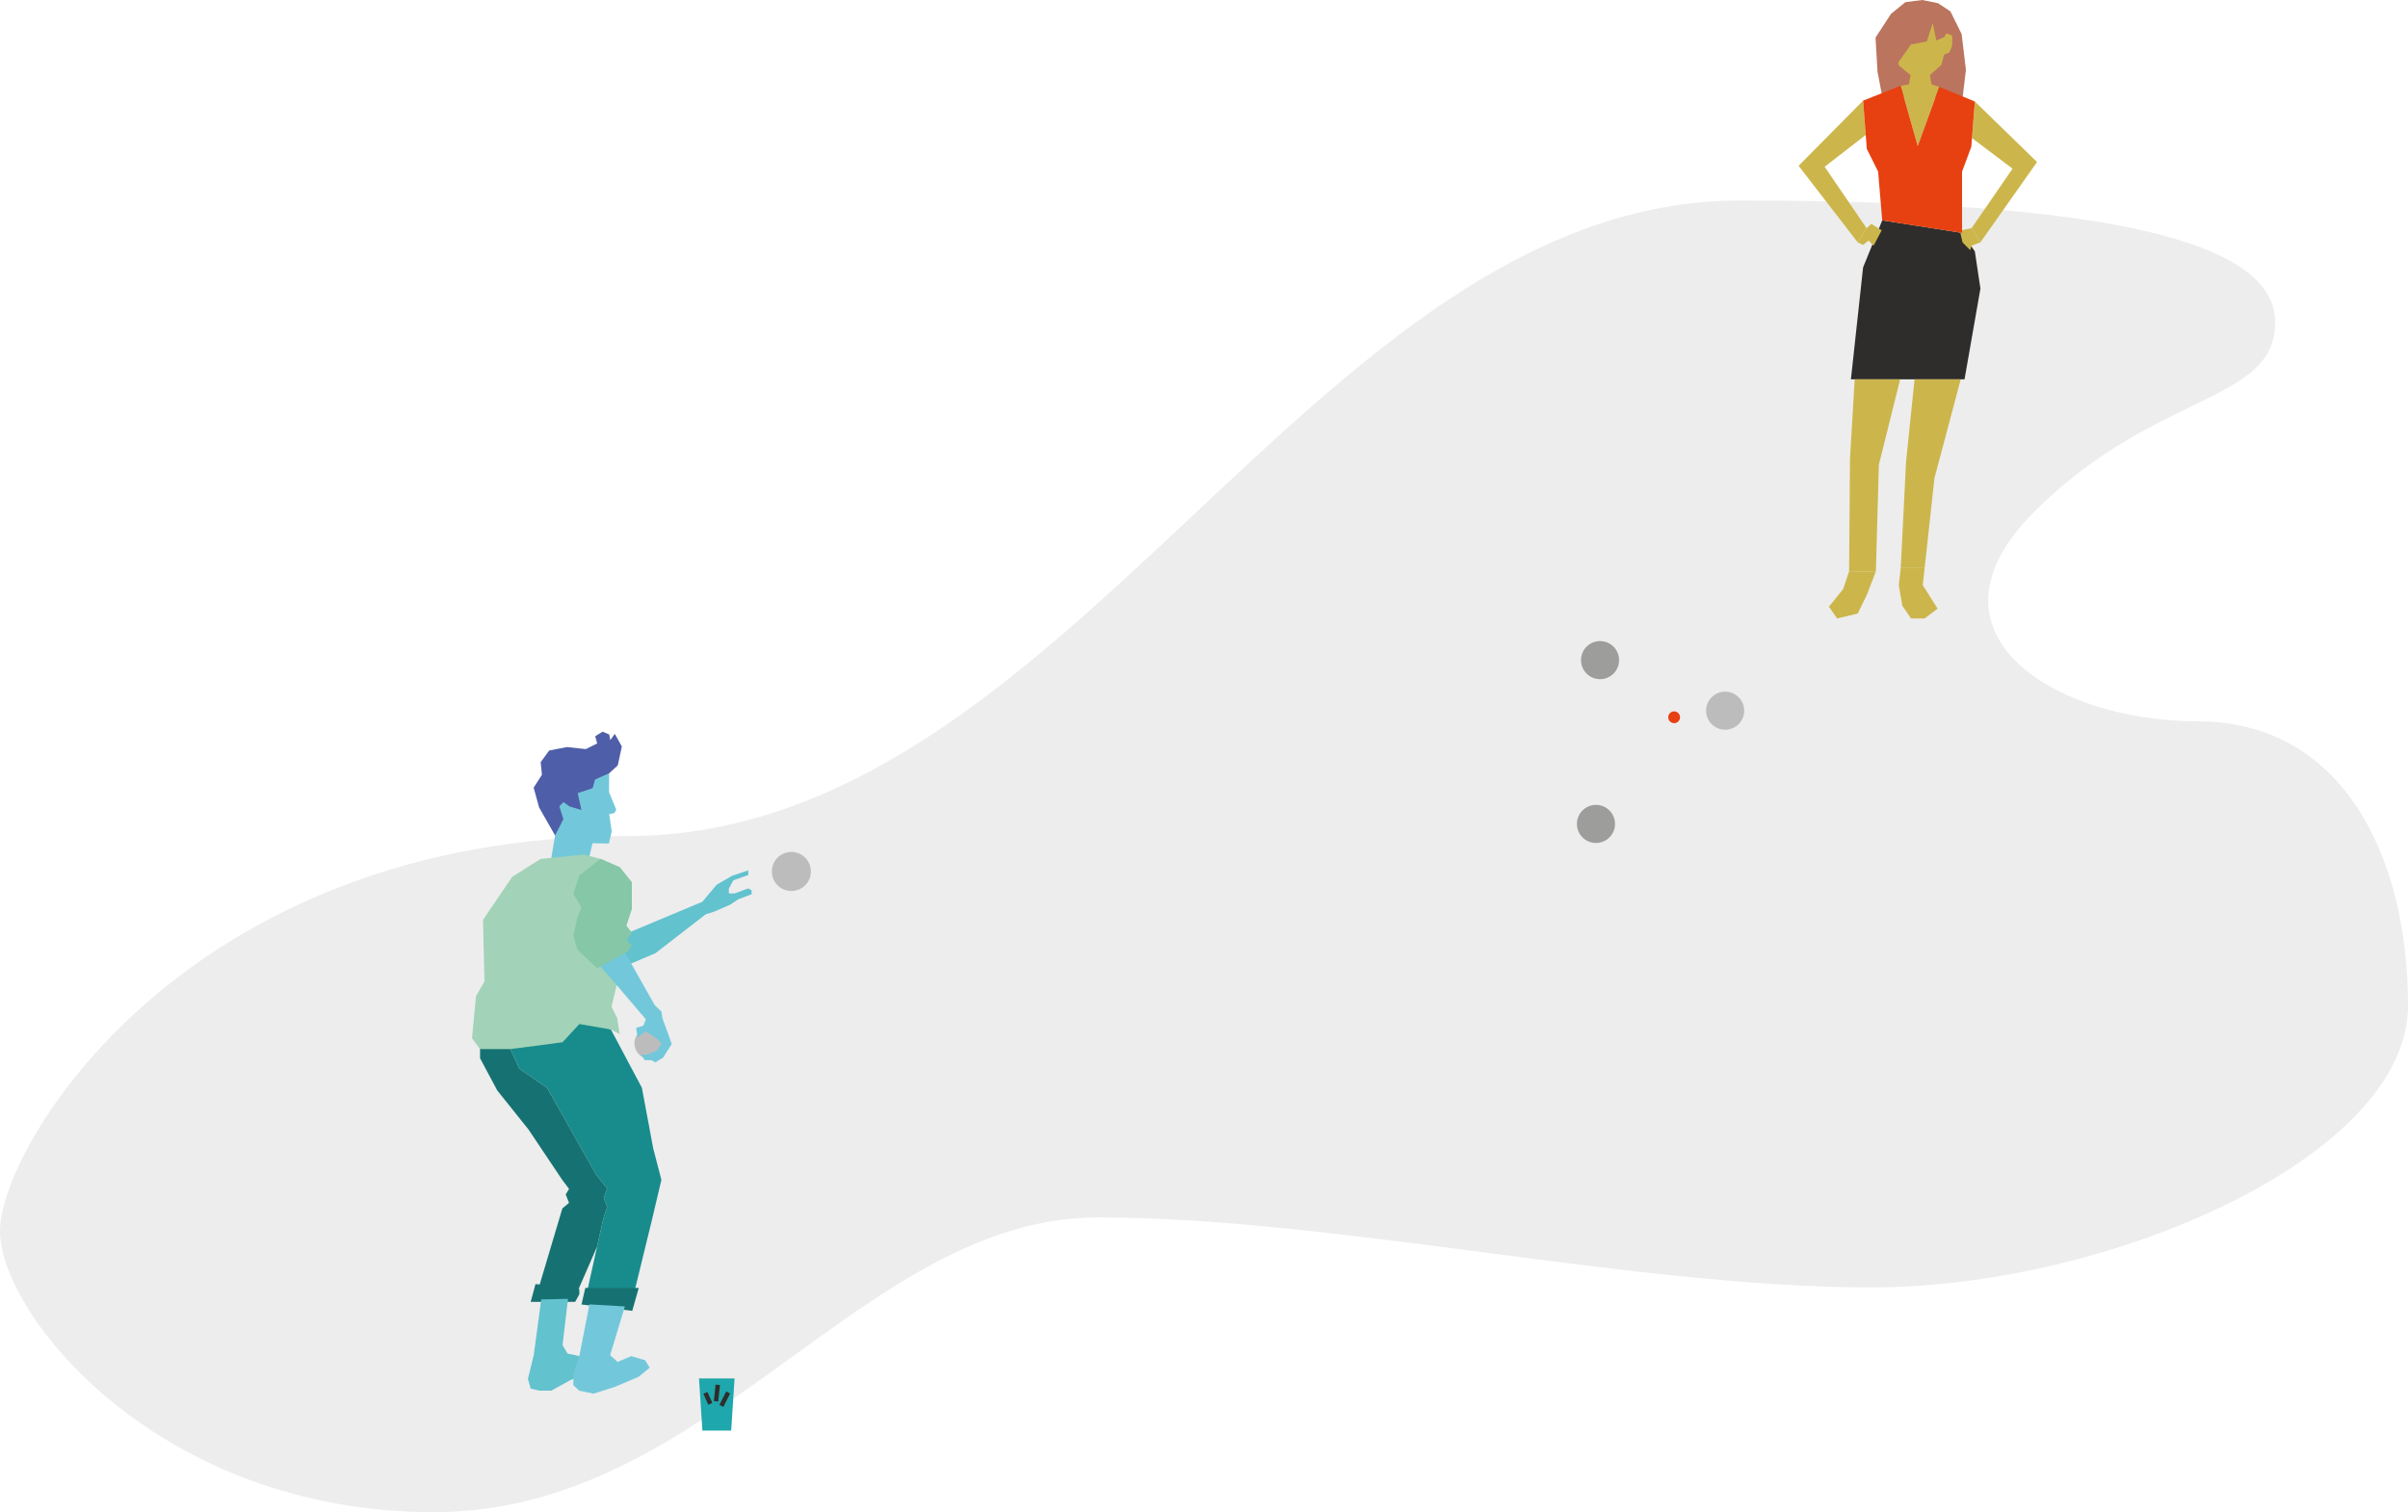
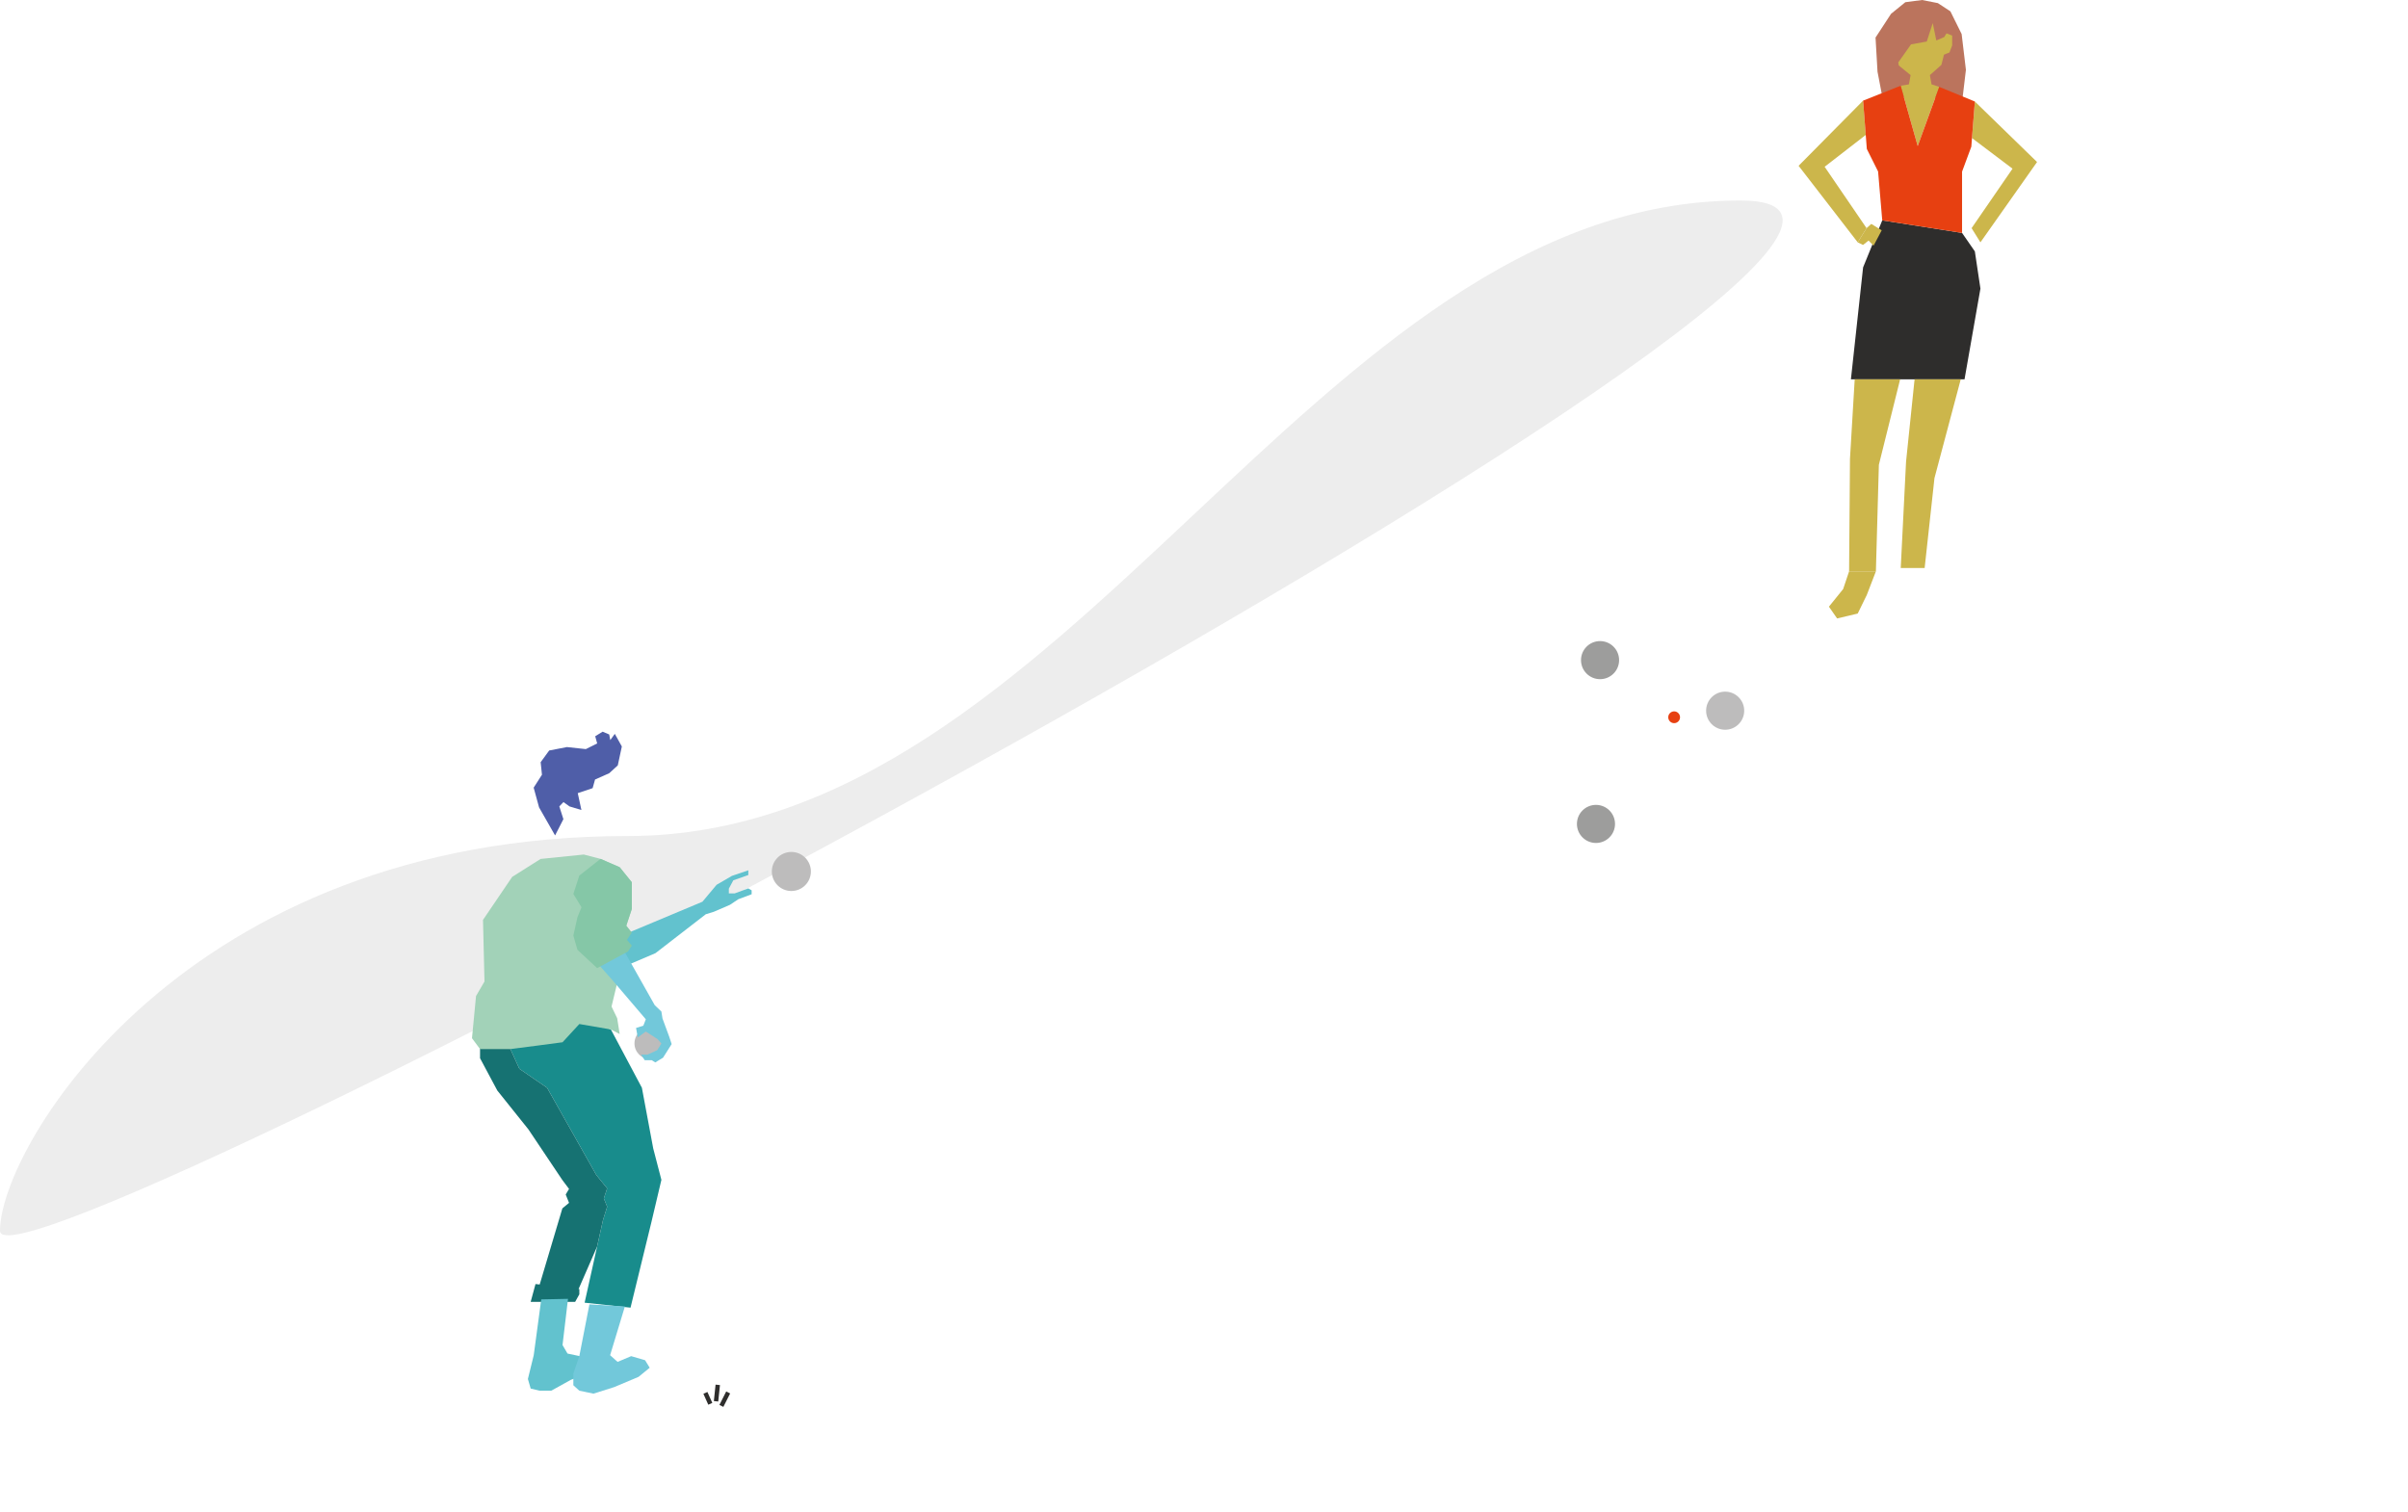
<svg xmlns="http://www.w3.org/2000/svg" viewBox="0 0 743.34 466.84">
  <defs>
    <style>.cls-1{fill:#ededed;}.cls-2{fill:#9d9d9c;}.cls-3{fill:#bdbcbc;}.cls-4{fill:#e74011;}.cls-5{fill:#188c8c;}.cls-6{fill:#167272;}.cls-7{fill:#72c8da;}.cls-8{fill:#4f5ea8;}.cls-9{fill:#62c2ce;}.cls-10{fill:#a2d2b8;}.cls-11{fill:#85c7a7;}.cls-12{fill:#1ea7ac;}.cls-13{fill:#2e2d2c;}.cls-14{fill:#ccb64b;}.cls-15{fill:#bb745d;}</style>
  </defs>
  <g id="Calque_2" data-name="Calque 2">
    <g id="Pétanque">
-       <path class="cls-1" d="M537.29,61.9c-132.18,0-206.64,196.22-343.55,196.22S0,354.1,0,380s48.79,86.87,134,86.87,132.16-91,205-91,165.19,21.61,238.73,21.61,165.62-40.39,165.62-87-20.55-87.77-64.91-87.77-87.92-27.26-50.5-64.69,74.4-33.37,74.4-58.55S649.37,61.9,537.29,61.9Z" />
+       <path class="cls-1" d="M537.29,61.9c-132.18,0-206.64,196.22-343.55,196.22S0,354.1,0,380S649.37,61.9,537.29,61.9Z" />
      <circle class="cls-2" cx="493.93" cy="203.81" r="5.88" />
      <circle class="cls-3" cx="532.55" cy="219.42" r="5.88" />
      <circle class="cls-4" cx="516.8" cy="221.45" r="1.82" />
      <circle class="cls-2" cx="492.67" cy="254.38" r="5.88" />
      <polygon class="cls-5" points="188.58 317.84 198.15 335.84 201.64 354.54 204.17 364.27 201.08 377.35 194.64 403.73 180.47 402.19 186.14 376.69 187.43 372.57 186.4 369.99 187.43 366.9 184.08 362.78 168.88 335.84 160.33 329.98 156.26 321.06 156.26 312.75 173.89 311.96 188.58 317.84" />
      <polygon class="cls-6" points="156.26 312.75 150.42 315.56 148.19 320.89 148.19 326.72 153.51 336.68 163.13 348.7 173.6 364.33 175.66 367.07 174.63 368.79 175.66 371.37 173.6 373.08 165.23 401.18 177.21 401.18 184.31 384.89 186.14 376.69 187.43 372.57 186.4 369.99 187.43 366.9 184.08 362.78 168.88 335.84 160.33 329.98 156.26 321.06 156.26 312.75" />
      <polygon class="cls-6" points="165.31 396.44 163.82 401.93 177.55 401.93 178.84 399.61 178.84 397.98 165.31 396.44" />
-       <polygon class="cls-7" points="169.49 269.06 171.35 257.93 169.49 245.64 182.94 233.71 188.06 234.14 188.02 244.58 190.22 249.95 189.72 251.01 188.06 251.38 188.84 256.68 187.97 260.43 182.91 260.34 181.32 267.11 169.49 269.06" />
      <polygon class="cls-8" points="171.35 257.93 166.41 249.28 164.74 243.18 167.3 239.19 166.9 235.32 169.53 231.71 175.01 230.65 180.85 231.28 184.35 229.53 183.74 227.31 186.03 225.9 188.06 226.76 188.39 228.5 189.79 226.57 191.96 230.47 190.71 236.3 188.06 238.73 183.69 240.67 182.94 243.34 178.35 244.87 179.48 250.08 175.79 248.97 173.94 247.63 172.66 248.97 173.92 252.91 171.35 257.93" />
      <polygon class="cls-9" points="167.08 401.18 164.76 418.41 162.96 425.75 163.82 428.71 166.56 429.36 170.17 429.36 172.75 427.94 176.22 426.01 184.34 423.05 183.43 420.22 178.84 418.67 175.19 417.9 173.65 415.27 175.34 401.01 167.08 401.18" />
      <polygon class="cls-10" points="148.19 323.89 145.7 320.54 146.95 307.51 149.56 303.03 149.1 284.01 158.11 270.73 166.88 265.19 180.21 263.83 185.37 265.17 191.29 267.74 195.04 272.38 195.04 280.62 193.09 286.55 190.52 294.53 190.52 303.54 188.78 310.76 190.52 314.36 191.29 319.25 188.58 317.84 178.84 316.16 173.65 321.79 165.73 322.84 157.55 323.89 148.19 323.89" />
      <polygon class="cls-9" points="191.42 289.05 216.84 278.4 221.21 273.17 225.94 270.42 231 268.7 231 270.16 226.37 271.79 224.99 274.37 224.99 275.83 226.79 275.83 231 274.28 232.03 274.88 232.03 276.09 227.91 277.63 225.34 279.35 220.36 281.5 217.87 282.27 202.33 294.29 191.85 298.75 188.78 290.4 191.42 289.05" />
      <circle class="cls-3" cx="200.71" cy="322.14" r="4.85" />
      <polygon class="cls-7" points="184.85 297.88 188.97 302.51 199.36 314.7 198.59 316.68 196.35 317.37 196.87 320.29 199.36 318.48 202.96 320.8 204.17 322.17 202.88 324.23 199.87 325.61 197.9 325.61 199.01 327.32 201.16 327.32 202.28 328.01 204.68 326.55 207.34 322.35 206.57 320.03 204.51 314.45 204.17 312.3 202.11 310.33 192.66 293.58 184.85 297.88" />
      <polygon class="cls-11" points="178.84 270.32 176.99 275.99 179.51 280.11 178.25 283.2 176.99 288.86 178.25 293.24 184.34 298.91 193.86 293.76 195.04 291.95 193.52 290.15 195.04 287.92 193.34 285.77 195.04 280.62 195.04 272.38 191.29 267.74 185.37 265.17 178.84 270.32" />
-       <polygon class="cls-6" points="180.68 397.64 179.51 402.75 195.17 404.72 197.18 397.64 180.68 397.64" />
      <polygon class="cls-7" points="181.95 402.71 178.84 418.67 176.99 424.08 176.99 427.69 178.84 429.36 183.2 430.28 189.62 428.25 197.12 425.09 200.56 422.28 199.14 419.96 194.84 418.7 190.65 420.47 188.34 418.41 192.9 403.36 181.95 402.71" />
      <circle class="cls-3" cx="244.29" cy="269.06" r="6.03" />
-       <polygon class="cls-12" points="226.76 425.59 225.71 441.69 216.83 441.69 215.78 425.59 226.76 425.59" />
      <rect class="cls-13" x="218.75" y="429.41" width="5.1" height="1.36" transform="translate(-229.56 605.23) rotate(-84)" />
      <rect class="cls-13" x="221.41" y="431.33" width="4.65" height="1.36" transform="translate(-262.75 436.65) rotate(-63.17)" />
      <rect class="cls-13" x="217.85" y="429.85" width="1.36" height="3.7" transform="translate(-157.46 127.15) rotate(-24.14)" />
      <polygon class="cls-13" points="581.04 68.04 575.13 82.55 571.37 117.12 606.44 117.12 611.35 89.1 609.63 77.62 605.68 71.91 581.04 68.04" />
      <polygon class="cls-14" points="572.54 117.12 571.08 141.68 570.81 176.4 579.08 176.4 580 143.49 586.56 117.12 572.54 117.12" />
      <polygon class="cls-15" points="581.04 29.77 579.58 22.13 578.97 11.6 583.76 4.26 588.17 0.68 593.36 0 598.21 0.96 602.08 3.5 605.55 10.51 606.87 21.56 605.82 30.4 581.04 29.77" />
      <polygon class="cls-14" points="605.27 117.12 597.16 147.62 594.13 175.37 586.75 175.37 588.39 142.56 591.02 117.12 605.27 117.12" />
      <polygon class="cls-14" points="570.81 176.4 568.97 181.87 564.58 187.31 567.11 190.94 573.47 189.43 576.28 183.67 579.08 176.4 570.81 176.4" />
-       <polygon class="cls-14" points="586.75 175.37 586.15 180.66 587.24 187.01 589.93 190.94 594.11 190.94 598.13 187.91 593.55 180.66 594.13 175.37 586.75 175.37" />
      <polygon class="cls-14" points="575.13 31.07 555.22 51.19 573.47 74.82 576.2 70.44 563.26 51.49 575.95 41.66 575.13 31.07" />
      <polygon class="cls-14" points="609.63 31.34 628.83 50.02 611.35 74.82 608.62 70.44 621.26 52.08 608.75 42.63 609.63 31.34" />
      <polygon class="cls-14" points="573.47 74.82 575.11 75.63 576.82 74.27 578.37 75.85 580.87 71.11 577.66 69.13 576.2 70.44 573.47 74.82" />
-       <polygon class="cls-14" points="608.62 70.44 605 71.19 605.82 74.82 608.19 77.24 608.62 75.85 611.35 74.82 608.62 70.44" />
      <polygon class="cls-14" points="586 19.25 586.13 20.2 589.8 23.19 589.27 26.05 586.73 26.47 591.99 45.09 598.64 26.82 596.26 26.04 595.75 23.19 599.3 20.03 600.1 16.88 601.79 16.2 602.63 14 602.63 10.98 600.87 10.3 600.18 11.44 597.73 12.49 596.63 7.13 594.79 12.82 589.93 13.7 586.73 18.22 586 19.25" />
      <polygon class="cls-4" points="586.73 26.47 575.13 31.07 576.28 45.98 579.76 52.95 581.04 68.04 605.68 71.91 605.68 52.99 608.54 45.28 609.63 31.34 598.64 26.82 591.99 45.09 586.73 26.47" />
    </g>
  </g>
</svg>